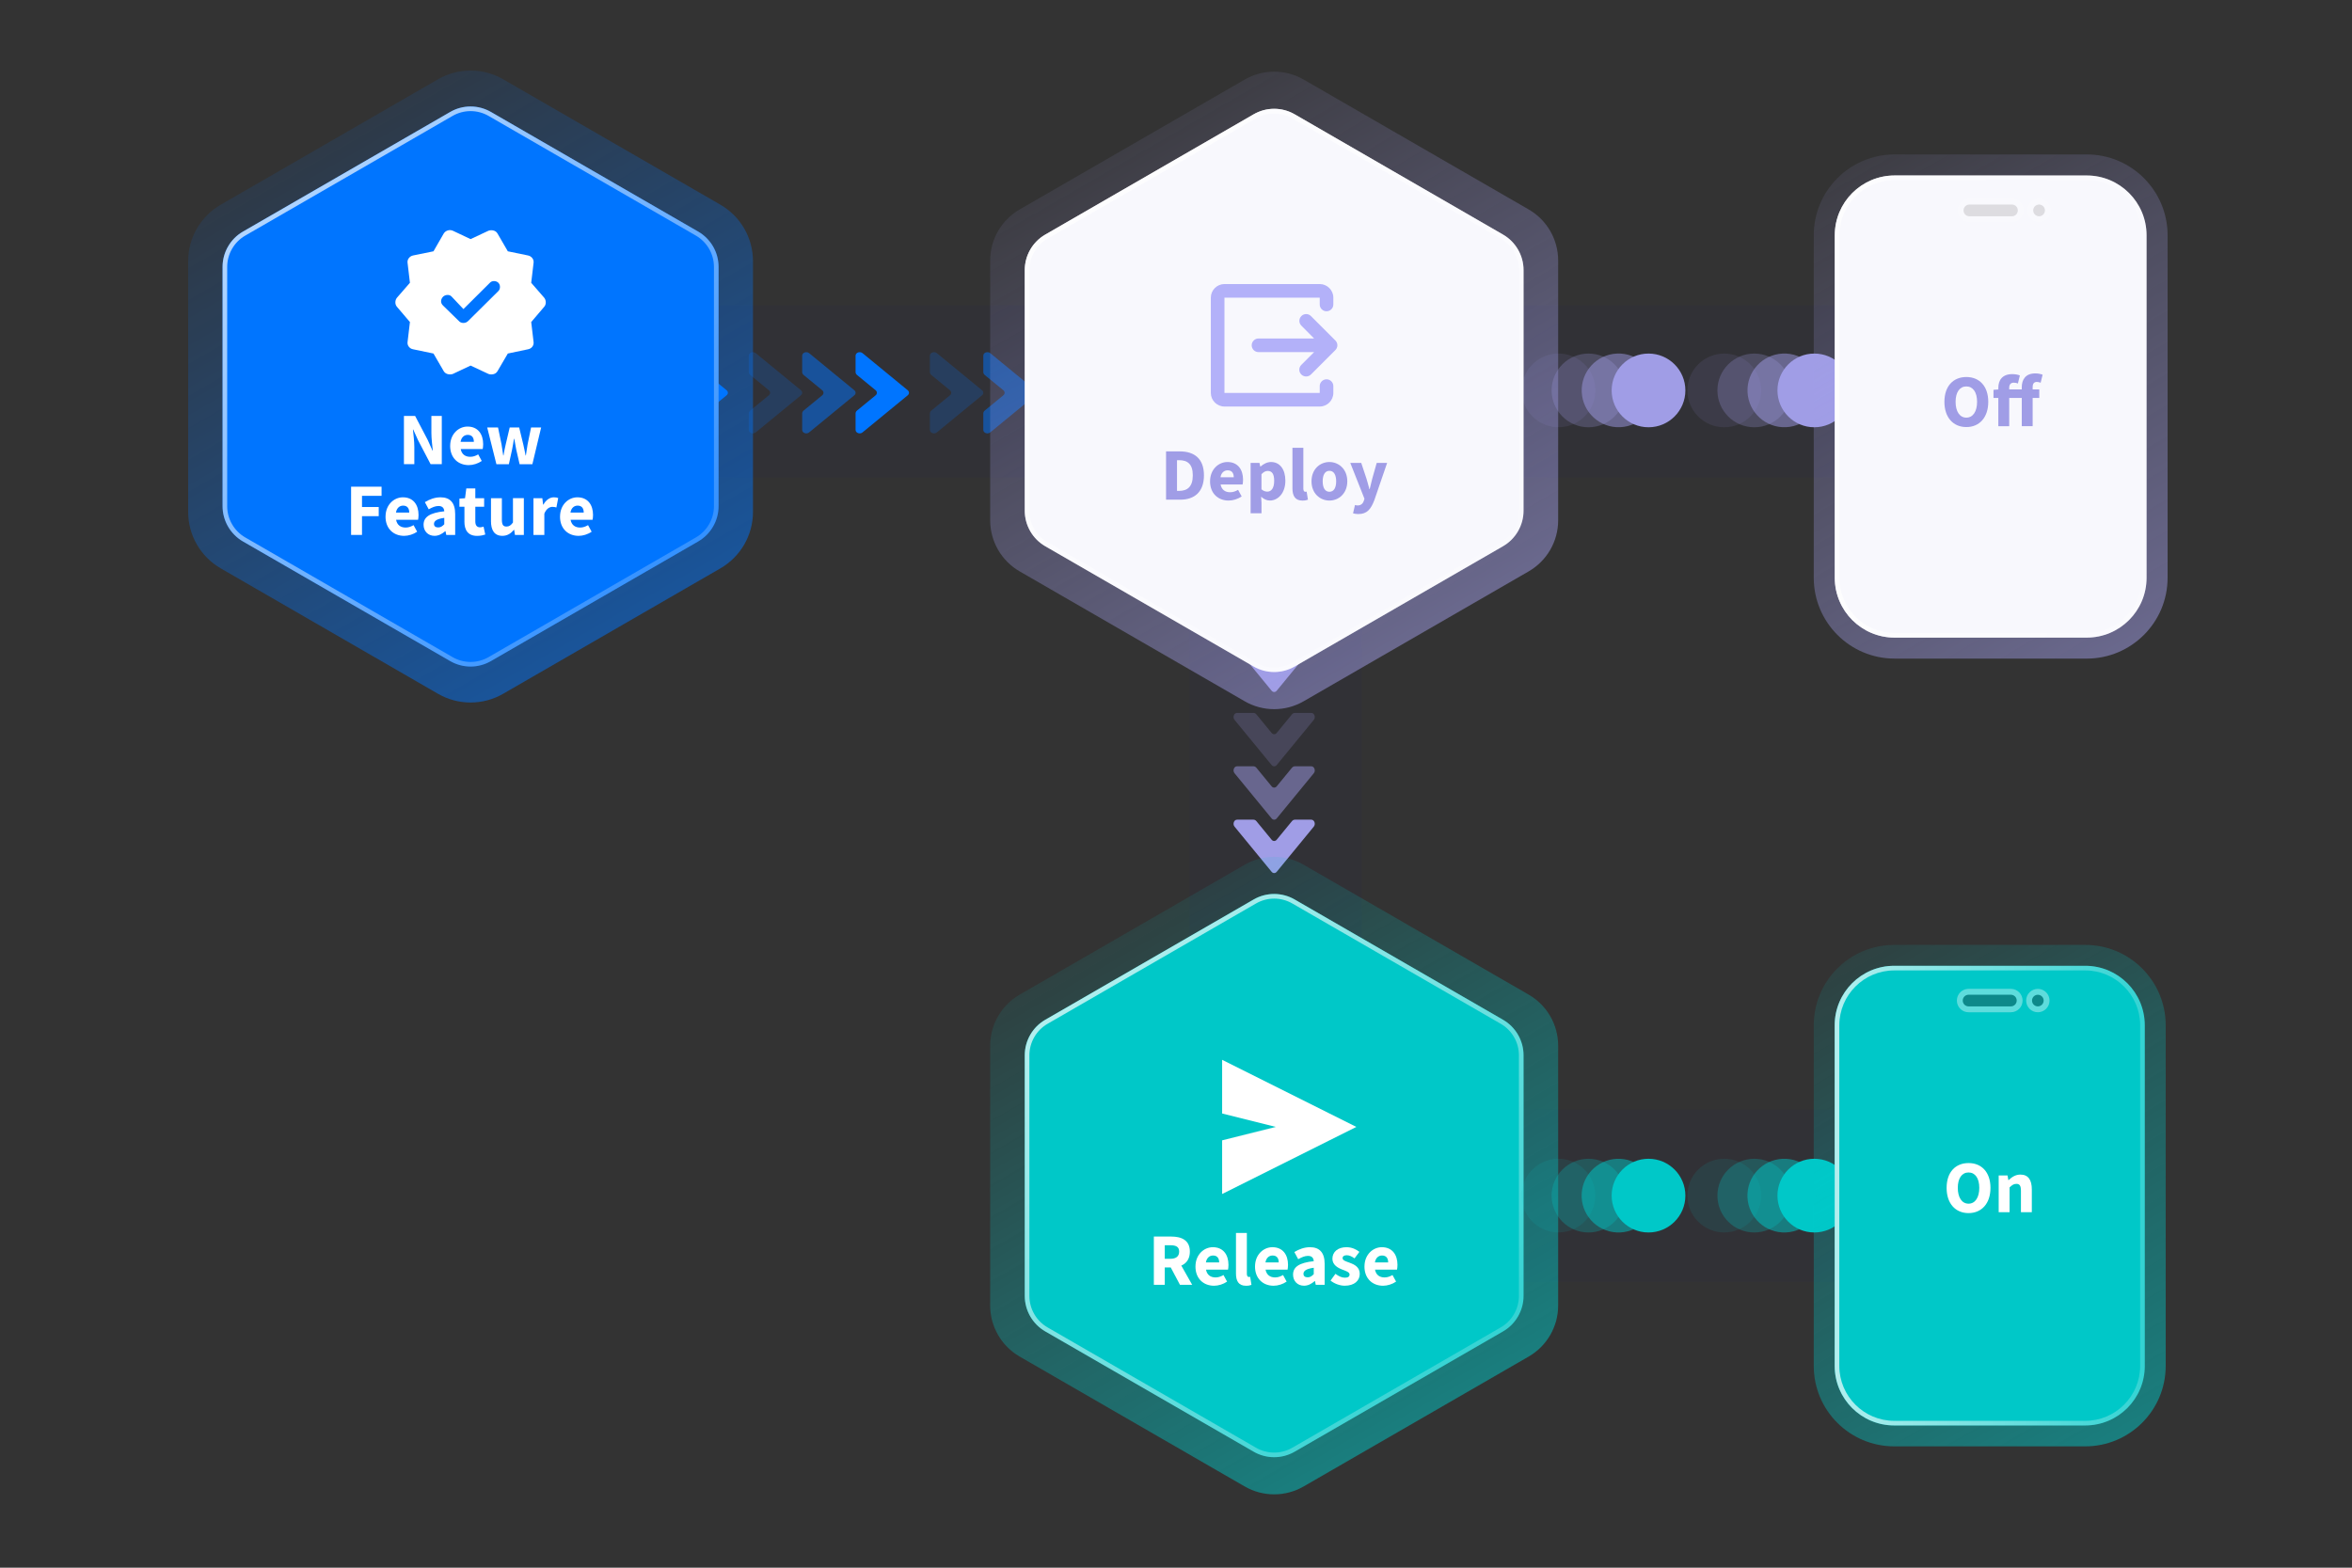
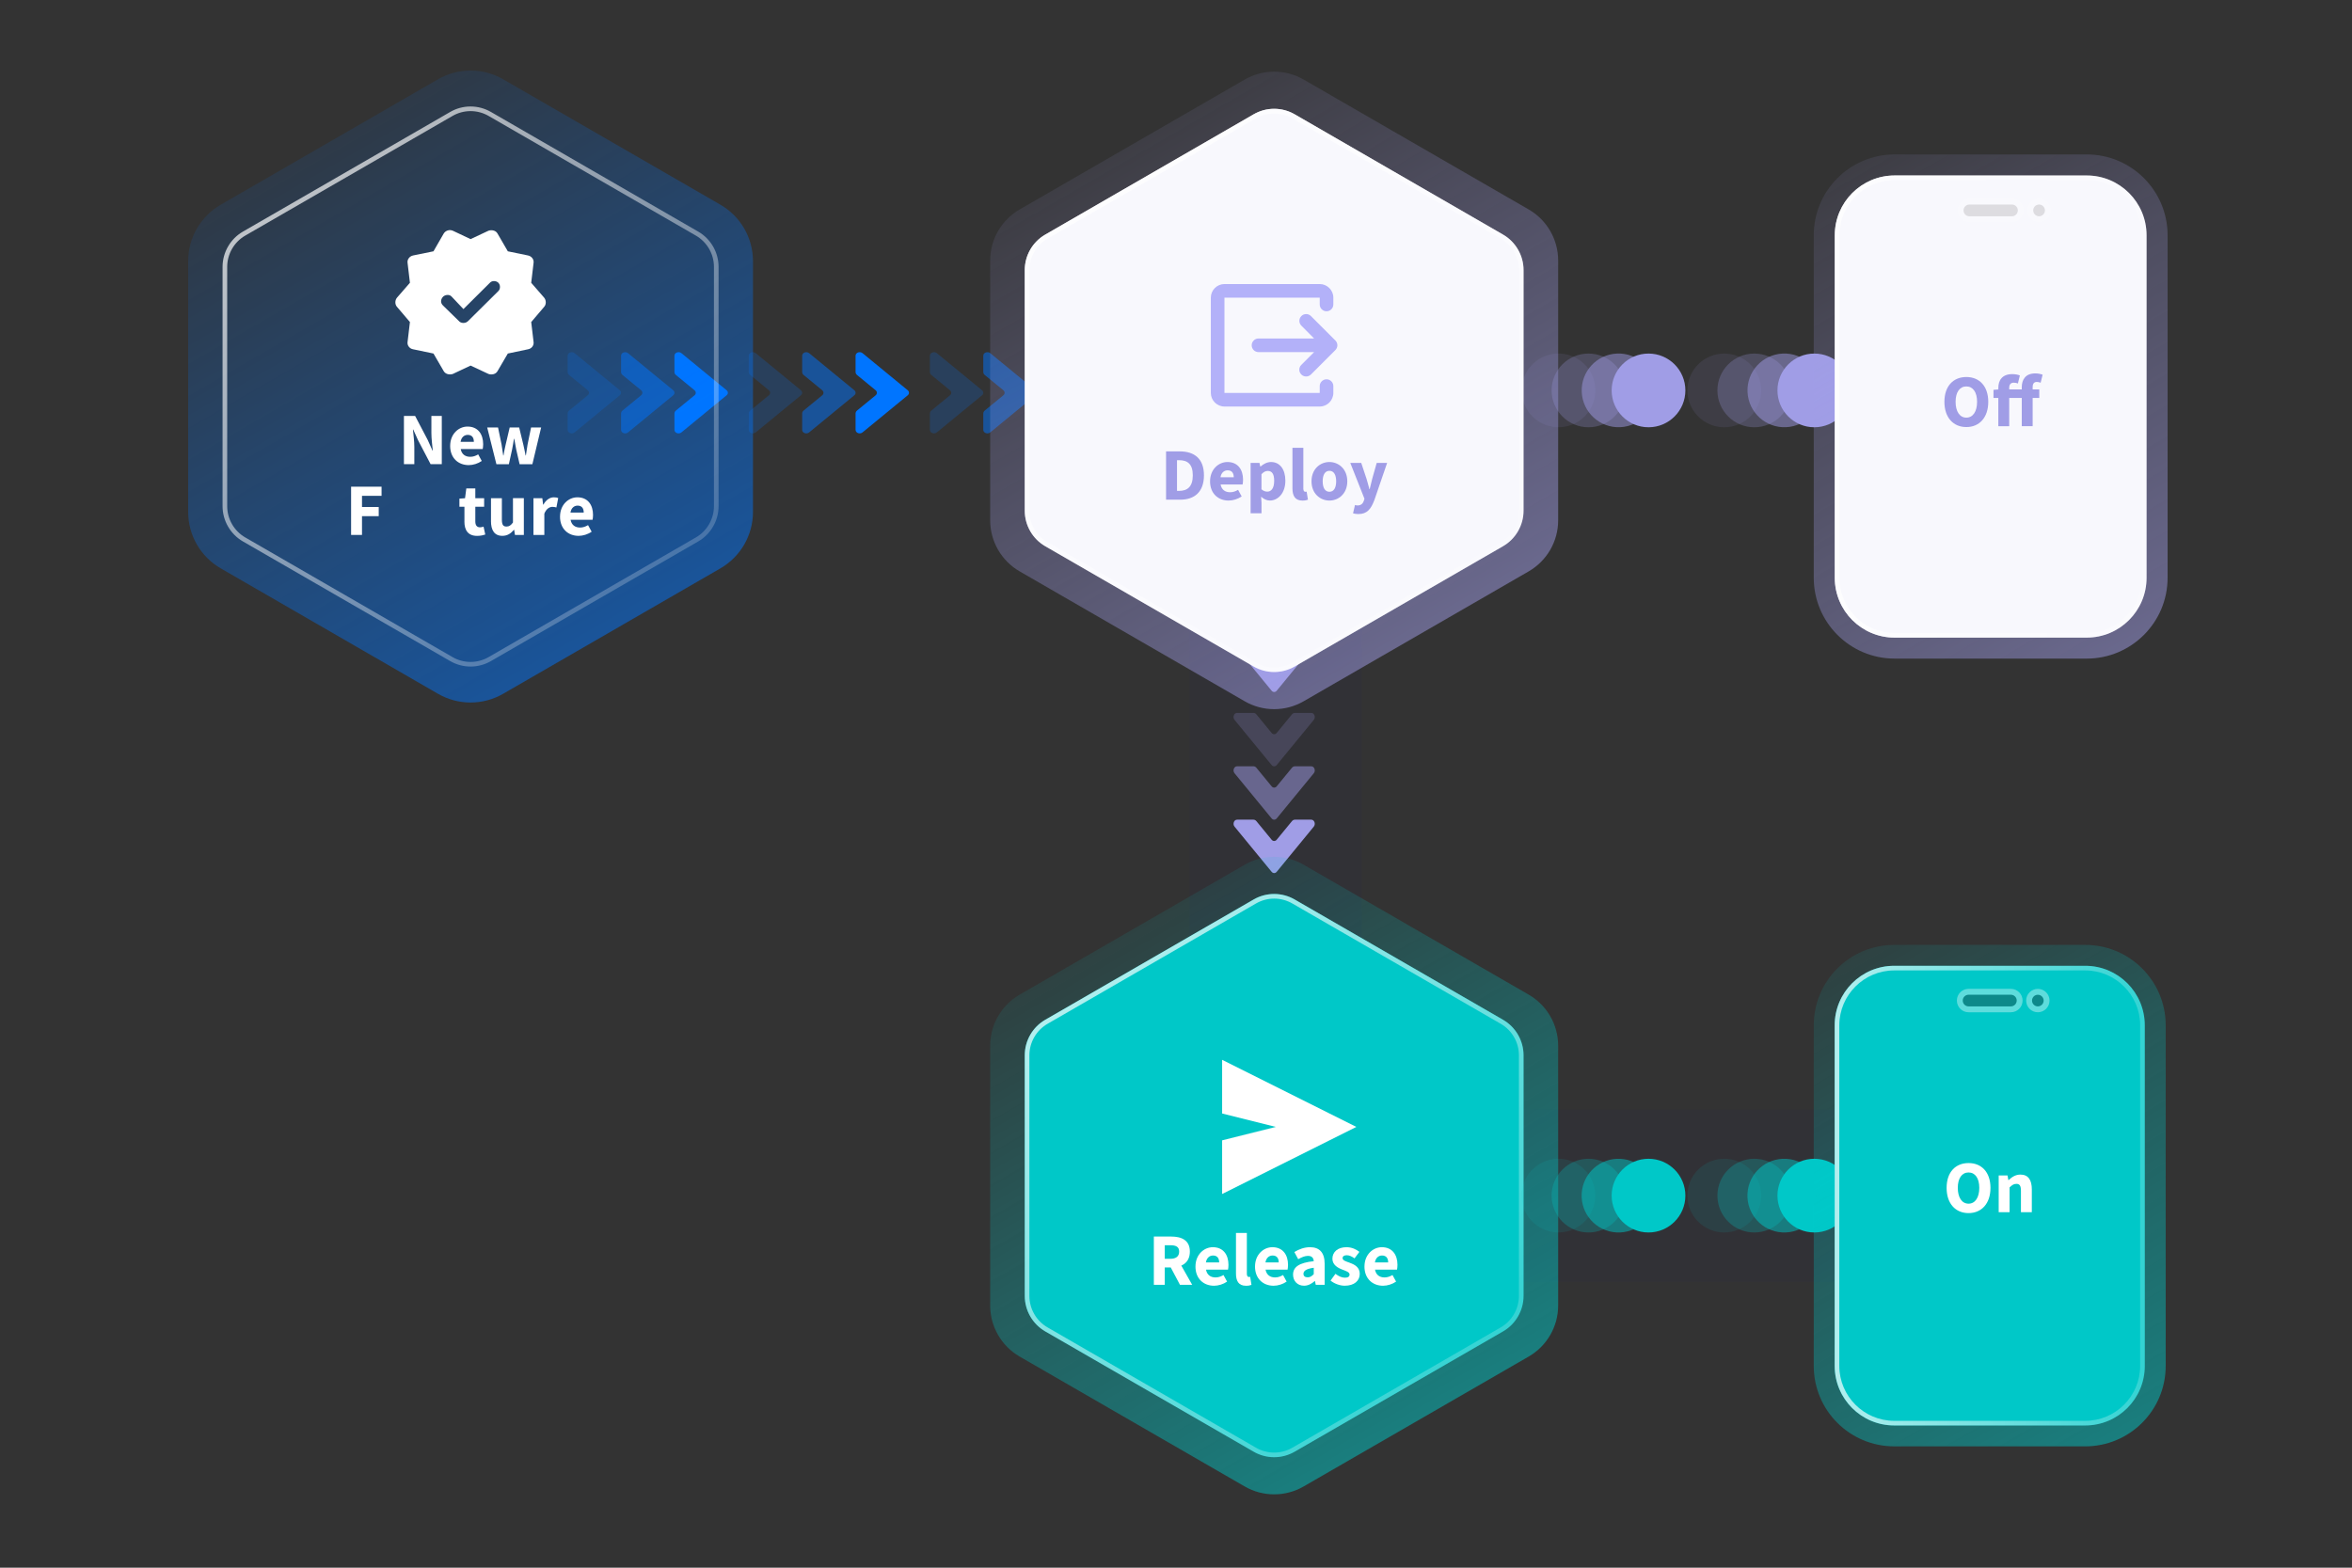
<svg xmlns="http://www.w3.org/2000/svg" width="600" height="400" viewBox="0 0 600 400" fill="none">
  <rect x="0" y="0" width="600" height="400" fill="#333333" stroke="none" />
  <g opacity="0.3">
-     <path d="M165.767 99.838L544.018 99.838" stroke="#141464" stroke-opacity="0.2" stroke-width="44" stroke-miterlimit="10" />
-   </g>
+     </g>
  <g opacity="0.3">
    <path d="M332.105 305.067H525.637" stroke="#141464" stroke-opacity="0.2" stroke-width="44" stroke-miterlimit="10" />
  </g>
  <g opacity="0.3">
    <path d="M325.451 101.834L325.451 273.494" stroke="#141464" stroke-opacity="0.2" stroke-width="44" stroke-miterlimit="10" />
  </g>
  <path d="M185.357 99.57L173.828 90.108C173.16 89.564 172.056 89.966 172.056 90.751L172.056 94.927C172.056 95.211 172.192 95.483 172.434 95.683L177.171 99.57C177.602 99.924 177.602 100.509 177.171 100.864L172.434 104.75C172.192 104.945 172.056 105.223 172.056 105.506L172.056 109.682C172.056 110.468 173.16 110.875 173.828 110.326L185.357 100.864C185.789 100.509 185.789 99.924 185.357 99.57Z" fill="#0075FF" />
  <path opacity="0.5" d="M171.737 99.57L160.207 90.108C159.539 89.564 158.435 89.966 158.435 90.751L158.435 94.927C158.435 95.211 158.571 95.483 158.813 95.683L163.55 99.57C163.981 99.924 163.981 100.509 163.55 100.864L158.813 104.75C158.571 104.945 158.435 105.223 158.435 105.506L158.435 109.682C158.435 110.468 159.539 110.875 160.207 110.326L171.737 100.864C172.168 100.509 172.168 99.924 171.737 99.57Z" fill="#0075FF" />
  <path opacity="0.2" d="M158.11 99.57L146.58 90.108C145.913 89.564 144.808 89.966 144.808 90.751L144.808 94.927C144.808 95.211 144.944 95.483 145.186 95.683L149.923 99.57C150.355 99.924 150.355 100.509 149.923 100.864L145.186 104.75C144.944 104.945 144.808 105.223 144.808 105.506L144.808 109.682C144.808 110.468 145.913 110.875 146.58 110.326L158.11 100.864C158.541 100.509 158.541 99.924 158.11 99.57Z" fill="#0075FF" />
  <path d="M231.56 99.57L220.03 90.108C219.362 89.564 218.258 89.966 218.258 90.751L218.258 94.927C218.258 95.211 218.394 95.483 218.636 95.683L223.373 99.57C223.804 99.924 223.804 100.509 223.373 100.864L218.636 104.75C218.394 104.945 218.258 105.223 218.258 105.506L218.258 109.682C218.258 110.468 219.362 110.875 220.03 110.326L231.56 100.864C231.991 100.509 231.991 99.924 231.56 99.57Z" fill="#0075FF" />
  <path opacity="0.5" d="M217.939 99.57L206.409 90.108C205.741 89.564 204.637 89.966 204.637 90.751L204.637 94.927C204.637 95.211 204.773 95.483 205.015 95.683L209.752 99.57C210.183 99.924 210.183 100.509 209.752 100.864L205.015 104.75C204.773 104.945 204.637 105.223 204.637 105.506L204.637 109.682C204.637 110.468 205.741 110.875 206.409 110.326L217.939 100.864C218.37 100.509 218.37 99.924 217.939 99.57Z" fill="#0075FF" />
  <path opacity="0.2" d="M204.318 99.57L192.788 90.108C192.121 89.564 191.016 89.966 191.016 90.751L191.016 94.927C191.016 95.211 191.152 95.483 191.394 95.683L196.131 99.57C196.562 99.924 196.562 100.509 196.131 100.864L191.394 104.75C191.152 104.945 191.016 105.223 191.016 105.506L191.016 109.682C191.016 110.468 192.121 110.875 192.788 110.326L204.318 100.864C204.749 100.509 204.749 99.924 204.318 99.57Z" fill="#0075FF" />
  <path d="M277.762 99.57L266.232 90.108C265.564 89.564 264.46 89.966 264.46 90.751L264.46 94.927C264.46 95.211 264.596 95.483 264.838 95.683L269.575 99.57C270.006 99.924 270.006 100.509 269.575 100.864L264.838 104.75C264.596 104.945 264.46 105.223 264.46 105.506L264.46 109.682C264.46 110.468 265.564 110.875 266.232 110.326L277.762 100.864C278.193 100.509 278.193 99.924 277.762 99.57Z" fill="#0075FF" />
  <path opacity="0.5" d="M264.141 99.57L252.611 90.108C251.943 89.564 250.839 89.966 250.839 90.751L250.839 94.927C250.839 95.211 250.975 95.483 251.217 95.683L255.954 99.57C256.385 99.924 256.385 100.509 255.954 100.864L251.217 104.75C250.975 104.945 250.839 105.223 250.839 105.506L250.839 109.682C250.839 110.468 251.943 110.875 252.611 110.326L264.141 100.864C264.572 100.509 264.572 99.924 264.141 99.57Z" fill="#0075FF" />
  <path opacity="0.2" d="M250.52 99.57L238.99 90.108C238.323 89.564 237.218 89.966 237.218 90.751L237.218 94.927C237.218 95.211 237.354 95.483 237.596 95.683L242.333 99.57C242.765 99.924 242.765 100.509 242.333 100.864L237.596 104.75C237.354 104.945 237.218 105.223 237.218 105.506L237.218 109.682C237.218 110.468 238.323 110.875 238.99 110.326L250.52 100.864C250.951 100.509 250.951 99.924 250.52 99.57Z" fill="#0075FF" />
  <path d="M325.69 130.041L335.152 118.511C335.696 117.843 335.294 116.739 334.508 116.739H330.332C330.049 116.739 329.777 116.875 329.576 117.117L325.69 121.854C325.335 122.285 324.751 122.285 324.396 121.854L320.51 117.117C320.315 116.875 320.037 116.739 319.754 116.739H315.578C314.792 116.739 314.384 117.843 314.934 118.511L324.396 130.041C324.751 130.472 325.335 130.472 325.69 130.041Z" fill="#A09DE6" />
  <path opacity="0.5" d="M325.69 116.414L335.152 104.884C335.696 104.217 335.294 103.112 334.508 103.112H330.332C330.049 103.112 329.777 103.248 329.576 103.49L325.69 108.227C325.335 108.658 324.751 108.658 324.396 108.227L320.51 103.49C320.315 103.248 320.037 103.112 319.754 103.112H315.578C314.792 103.112 314.384 104.217 314.934 104.884L324.396 116.414C324.751 116.845 325.335 116.845 325.69 116.414Z" fill="#A09DE6" />
  <path opacity="0.2" d="M325.69 102.793L335.152 91.263C335.696 90.596 335.294 89.491 334.508 89.491H330.332C330.049 89.491 329.777 89.627 329.576 89.869L325.69 94.606C325.335 95.038 324.751 95.038 324.396 94.606L320.51 89.869C320.315 89.627 320.037 89.491 319.754 89.491H315.578C314.792 89.491 314.384 90.596 314.934 91.263L324.396 102.793C324.751 103.224 325.335 103.224 325.69 102.793Z" fill="#A09DE6" />
  <path d="M325.69 176.243L335.152 164.713C335.696 164.045 335.294 162.941 334.508 162.941H330.332C330.049 162.941 329.777 163.077 329.576 163.319L325.69 168.056C325.335 168.487 324.751 168.487 324.396 168.056L320.51 163.319C320.315 163.077 320.037 162.941 319.754 162.941H315.578C314.792 162.941 314.384 164.045 314.934 164.713L324.396 176.243C324.751 176.674 325.335 176.674 325.69 176.243Z" fill="#A09DE6" />
  <path opacity="0.5" d="M325.69 162.622L335.152 151.092C335.696 150.425 335.294 149.32 334.508 149.32H330.332C330.049 149.32 329.777 149.456 329.576 149.698L325.69 154.435C325.335 154.866 324.751 154.866 324.396 154.435L320.51 149.698C320.315 149.456 320.037 149.32 319.754 149.32H315.578C314.792 149.32 314.384 150.425 314.934 151.092L324.396 162.622C324.751 163.053 325.335 163.053 325.69 162.622Z" fill="#A09DE6" />
  <path opacity="0.2" d="M325.69 149.001L335.152 137.471C335.696 136.804 335.294 135.699 334.508 135.699H330.332C330.049 135.699 329.777 135.835 329.576 136.077L325.69 140.814C325.335 141.246 324.751 141.246 324.396 140.814L320.51 136.077C320.315 135.835 320.037 135.699 319.754 135.699H315.578C314.792 135.699 314.384 136.804 314.934 137.471L324.396 149.001C324.751 149.432 325.335 149.432 325.69 149.001Z" fill="#A09DE6" />
  <path d="M325.69 222.445L335.152 210.915C335.696 210.247 335.294 209.143 334.508 209.143H330.332C330.049 209.143 329.777 209.279 329.576 209.521L325.69 214.258C325.335 214.689 324.751 214.689 324.396 214.258L320.51 209.521C320.315 209.279 320.037 209.143 319.754 209.143H315.578C314.792 209.143 314.384 210.247 314.934 210.915L324.396 222.445C324.751 222.876 325.335 222.876 325.69 222.445Z" fill="#A09DE6" />
  <path opacity="0.5" d="M325.69 208.824L335.152 197.294C335.696 196.627 335.294 195.522 334.508 195.522H330.332C330.049 195.522 329.777 195.658 329.576 195.9L325.69 200.637C325.335 201.068 324.751 201.068 324.396 200.637L320.51 195.9C320.315 195.658 320.037 195.522 319.754 195.522H315.578C314.792 195.522 314.384 196.627 314.934 197.294L324.396 208.824C324.751 209.255 325.335 209.255 325.69 208.824Z" fill="#A09DE6" />
  <path opacity="0.2" d="M325.69 195.203L335.152 183.673C335.696 183.006 335.294 181.901 334.508 181.901H330.332C330.049 181.901 329.777 182.037 329.576 182.279L325.69 187.016C325.335 187.447 324.751 187.447 324.396 187.016L320.51 182.279C320.315 182.037 320.037 181.901 319.754 181.901H315.578C314.792 181.901 314.384 183.006 314.934 183.673L324.396 195.203C324.751 195.634 325.335 195.634 325.69 195.203Z" fill="#A09DE6" />
  <path d="M252.595 266.815V333.1C252.595 338.475 255.46 343.443 260.114 346.13L317.521 379.272C322.175 381.96 327.911 381.96 332.565 379.272L389.972 346.13C394.627 343.443 397.491 338.475 397.491 333.1V266.815C397.491 261.44 394.627 256.473 389.972 253.785L332.565 220.643C327.911 217.955 322.175 217.955 317.521 220.643L260.114 253.785C255.46 256.473 252.595 261.44 252.595 266.815Z" fill="url(#paint0_linear_26_331)" />
  <path d="M325.04 371.806C323.209 371.806 321.402 371.322 319.819 370.406L266.641 339.703C263.422 337.843 261.419 334.376 261.419 330.654V269.249C261.419 265.528 263.422 262.06 266.641 260.2L319.819 229.497C321.408 228.581 323.209 228.097 325.04 228.097C326.871 228.097 328.679 228.581 330.262 229.497L383.439 260.2C386.659 262.06 388.661 265.528 388.661 269.249V330.654C388.661 334.376 386.659 337.843 383.439 339.703L330.262 370.406C328.673 371.322 326.871 371.806 325.04 371.806Z" fill="#00C8C8" />
  <path d="M325.04 229.284C326.665 229.284 328.265 229.716 329.671 230.525L382.849 261.228C385.708 262.876 387.48 265.953 387.48 269.255V330.661C387.48 333.962 385.702 337.034 382.849 338.688L329.671 369.391C328.265 370.206 326.665 370.631 325.04 370.631C323.416 370.631 321.815 370.2 320.409 369.391L267.232 338.688C264.373 337.04 262.601 333.962 262.601 330.661V269.255C262.601 265.953 264.379 262.882 267.232 261.228L320.409 230.525C321.815 229.716 323.416 229.284 325.04 229.284ZM325.04 228.103C323.209 228.103 321.402 228.587 319.819 229.503L266.641 260.206C263.416 262.066 261.419 265.534 261.419 269.255V330.661C261.419 334.382 263.422 337.849 266.641 339.71L319.819 370.412C321.408 371.328 323.209 371.812 325.04 371.812C326.871 371.812 328.679 371.328 330.262 370.412L383.439 339.71C386.659 337.849 388.661 334.382 388.661 330.661V269.255C388.661 265.534 386.659 262.066 383.439 260.206L330.262 229.503C328.673 228.587 326.871 228.103 325.04 228.103Z" fill="url(#paint1_linear_26_331)" />
  <path d="M294.343 315.51H298.779C301.39 315.51 303.534 316.42 303.534 319.343C303.534 322.267 301.396 323.395 298.779 323.395H297.131V327.825H294.349V315.51H294.343ZM298.555 321.186C300.019 321.186 300.805 320.56 300.805 319.349C300.805 318.138 300.019 317.725 298.555 317.725H297.131V321.186H298.555ZM298.271 322.663L300.197 320.879L304.13 327.825H301.012L298.271 322.657V322.663Z" fill="white" />
  <path d="M304.969 323.147C304.969 320.105 307.143 318.227 309.393 318.227C312.063 318.227 313.386 320.17 313.386 322.728C313.386 323.23 313.321 323.726 313.268 323.956H307.657C307.905 325.315 308.838 325.941 310.09 325.941C310.799 325.941 311.437 325.722 312.116 325.327L313.032 327.004C312.075 327.671 310.817 328.061 309.706 328.061C307.031 328.061 304.963 326.254 304.963 323.147H304.969ZM311.012 322.119C311.012 321.086 310.563 320.347 309.452 320.347C308.572 320.347 307.816 320.938 307.627 322.119H311.012Z" fill="white" />
  <path d="M315.3 324.919V314.594H318.076V325.037C318.076 325.634 318.354 325.823 318.578 325.823C318.685 325.823 318.761 325.823 318.921 325.787L319.252 327.837C318.944 327.967 318.49 328.067 317.858 328.067C315.95 328.067 315.3 326.827 315.3 324.925V324.919Z" fill="white" />
  <path d="M320.161 323.147C320.161 320.105 322.329 318.227 324.585 318.227C327.255 318.227 328.578 320.17 328.578 322.728C328.578 323.23 328.513 323.726 328.46 323.956H322.849C323.097 325.315 324.03 325.941 325.282 325.941C325.991 325.941 326.629 325.722 327.308 325.327L328.224 327.004C327.261 327.671 326.009 328.061 324.898 328.061C322.223 328.061 320.155 326.254 320.155 323.147H320.161ZM326.204 322.119C326.204 321.086 325.755 320.347 324.644 320.347C323.764 320.347 323.008 320.938 322.819 322.119H326.204Z" fill="white" />
  <path d="M329.86 325.232C329.86 323.259 331.431 322.184 335.141 321.794C335.081 320.973 334.674 320.442 333.658 320.442C332.872 320.442 332.087 320.772 331.177 321.286L330.191 319.461C331.384 318.735 332.725 318.227 334.195 318.227C336.594 318.227 337.923 319.597 337.923 322.468V327.831H335.654L335.454 326.868H335.383C334.591 327.559 333.711 328.055 332.654 328.055C330.947 328.055 329.86 326.809 329.86 325.226V325.232ZM335.141 325.108V323.472C333.162 323.738 332.518 324.305 332.518 325.013C332.518 325.616 332.931 325.911 333.593 325.911C334.255 325.911 334.644 325.598 335.141 325.108Z" fill="white" />
  <path d="M339.423 326.75L340.675 325.019C341.526 325.663 342.311 326.006 343.097 326.006C343.924 326.006 344.278 325.693 344.278 325.197C344.278 324.576 343.351 324.299 342.382 323.921C341.23 323.478 339.901 322.716 339.901 321.162C339.901 319.414 341.319 318.227 343.481 318.227C344.916 318.227 345.985 318.806 346.788 319.414L345.542 321.08C344.875 320.595 344.219 320.276 343.569 320.276C342.855 320.276 342.5 320.56 342.5 321.026C342.5 321.623 343.38 321.853 344.349 322.208C345.536 322.645 346.877 323.318 346.877 325.031C346.877 326.744 345.536 328.055 343.026 328.055C341.791 328.055 340.374 327.518 339.423 326.744V326.75Z" fill="white" />
  <path d="M348.082 323.147C348.082 320.105 350.25 318.227 352.506 318.227C355.176 318.227 356.499 320.17 356.499 322.728C356.499 323.23 356.434 323.726 356.381 323.956H350.77C351.018 325.315 351.951 325.941 353.203 325.941C353.912 325.941 354.55 325.722 355.229 325.327L356.145 327.004C355.182 327.671 353.93 328.061 352.819 328.061C350.144 328.061 348.076 326.254 348.076 323.147H348.082ZM354.125 322.119C354.125 321.086 353.676 320.347 352.565 320.347C351.685 320.347 350.929 320.938 350.74 322.119H354.125Z" fill="white" />
  <path opacity="0.1" d="M398.007 109.002C403.195 108.766 407.21 104.369 406.974 99.181C406.739 93.993 402.342 89.979 397.154 90.214C391.966 90.45 387.951 94.847 388.187 100.035C388.422 105.223 392.819 109.237 398.007 109.002Z" fill="#A09DE6" />
  <path opacity="0.25" d="M395.82 99.615C395.82 104.807 400.031 109.019 405.223 109.019C410.415 109.019 414.627 104.807 414.627 99.615C414.627 94.423 410.415 90.212 405.223 90.212C400.031 90.212 395.82 94.423 395.82 99.615Z" fill="#A09DE6" />
  <path opacity="0.5" d="M413.325 108.998C418.513 108.763 422.528 104.366 422.292 99.178C422.057 93.99 417.66 89.975 412.472 90.211C407.284 90.446 403.269 94.843 403.505 100.031C403.74 105.219 408.137 109.234 413.325 108.998Z" fill="#A09DE6" />
  <path d="M411.136 99.615C411.136 104.807 415.347 109.019 420.539 109.019C425.731 109.019 429.942 104.807 429.942 99.615C429.942 94.423 425.731 90.212 420.539 90.212C415.347 90.212 411.136 94.423 411.136 99.615Z" fill="#A09DE6" />
  <path opacity="0.1" d="M430.456 99.615C430.456 104.807 434.668 109.019 439.86 109.019C445.052 109.019 449.263 104.807 449.263 99.615C449.263 94.423 445.052 90.212 439.86 90.212C434.668 90.212 430.456 94.423 430.456 99.615Z" fill="#A09DE6" />
  <path opacity="0.25" d="M438.117 99.615C438.117 104.807 442.329 109.019 447.521 109.019C452.713 109.019 456.924 104.807 456.924 99.615C456.924 94.423 452.713 90.212 447.521 90.212C442.329 90.212 438.117 94.423 438.117 99.615Z" fill="#A09DE6" />
  <path opacity="0.5" d="M455.621 108.999C460.809 108.764 464.823 104.367 464.588 99.179C464.352 93.991 459.956 89.976 454.768 90.212C449.58 90.447 445.565 94.844 445.8 100.032C446.036 105.22 450.433 109.235 455.621 108.999Z" fill="#A09DE6" />
  <path d="M453.433 99.615C453.433 104.807 457.645 109.019 462.837 109.019C468.029 109.019 472.24 104.807 472.24 99.615C472.24 94.423 468.029 90.212 462.837 90.212C457.645 90.212 453.433 94.423 453.433 99.615Z" fill="#A09DE6" />
  <path opacity="0.1" d="M472.754 99.615C472.754 104.807 476.965 109.019 482.157 109.019C487.349 109.019 491.561 104.807 491.561 99.615C491.561 94.423 487.349 90.212 482.157 90.212C476.965 90.212 472.754 94.423 472.754 99.615Z" fill="#A09DE6" />
  <path opacity="0.25" d="M480.415 99.615C480.415 104.807 484.626 109.019 489.818 109.019C495.01 109.019 499.222 104.807 499.222 99.615C499.222 94.423 495.01 90.212 489.818 90.212C484.626 90.212 480.415 94.423 480.415 99.615Z" fill="#A09DE6" />
  <path opacity="0.5" d="M497.922 108.994C503.11 108.759 507.125 104.362 506.889 99.174C506.654 93.986 502.257 89.971 497.069 90.207C491.881 90.442 487.866 94.839 488.102 100.027C488.337 105.215 492.734 109.23 497.922 108.994Z" fill="#A09DE6" />
  <path d="M495.731 99.615C495.731 104.807 499.942 109.019 505.134 109.019C510.326 109.019 514.538 104.807 514.538 99.615C514.538 94.423 510.326 90.212 505.134 90.212C499.942 90.212 495.731 94.423 495.731 99.615Z" fill="#A09DE6" />
  <path opacity="0.1" d="M406.952 305.583C407.239 300.397 403.268 295.961 398.083 295.674C392.897 295.387 388.461 299.357 388.174 304.543C387.886 309.728 391.857 314.165 397.043 314.452C402.228 314.739 406.664 310.768 406.952 305.583Z" fill="#00C8C8" />
  <path opacity="0.25" d="M395.82 305.067C395.82 310.259 400.031 314.47 405.223 314.47C410.415 314.47 414.627 310.259 414.627 305.067C414.627 299.875 410.415 295.663 405.223 295.663C400.031 295.663 395.82 299.875 395.82 305.067Z" fill="#00C8C8" />
  <path opacity="0.5" d="M422.27 305.589C422.557 300.403 418.586 295.967 413.401 295.68C408.216 295.392 403.779 299.363 403.492 304.549C403.205 309.734 407.176 314.17 412.361 314.458C417.546 314.745 421.983 310.774 422.27 305.589Z" fill="#00C8C8" />
  <path d="M411.136 305.067C411.136 310.259 415.347 314.47 420.539 314.47C425.731 314.47 429.943 310.259 429.943 305.067C429.943 299.875 425.731 295.663 420.539 295.663C415.347 295.663 411.136 299.875 411.136 305.067Z" fill="#00C8C8" />
  <path opacity="0.1" d="M430.457 305.067C430.457 310.259 434.668 314.47 439.86 314.47C445.052 314.47 449.263 310.259 449.263 305.067C449.263 299.875 445.052 295.663 439.86 295.663C434.668 295.663 430.457 299.875 430.457 305.067Z" fill="#00C8C8" />
  <path opacity="0.25" d="M438.118 305.067C438.118 310.259 442.329 314.47 447.521 314.47C452.713 314.47 456.924 310.259 456.924 305.067C456.924 299.875 452.713 295.663 447.521 295.663C442.329 295.663 438.118 299.875 438.118 305.067Z" fill="#00C8C8" />
  <path opacity="0.5" d="M464.567 305.588C464.855 300.403 460.884 295.966 455.698 295.679C450.513 295.392 446.077 299.363 445.789 304.548C445.502 309.734 449.473 314.17 454.658 314.457C459.844 314.744 464.28 310.774 464.567 305.588Z" fill="#00C8C8" />
  <path d="M453.433 305.067C453.433 310.259 457.645 314.47 462.837 314.47C468.029 314.47 472.24 310.259 472.24 305.067C472.24 299.875 468.029 295.663 462.837 295.663C457.645 295.663 453.433 299.875 453.433 305.067Z" fill="#00C8C8" />
  <path opacity="0.1" d="M472.754 305.067C472.754 310.259 476.966 314.47 482.158 314.47C487.35 314.47 491.561 310.259 491.561 305.067C491.561 299.875 487.35 295.663 482.158 295.663C476.966 295.663 472.754 299.875 472.754 305.067Z" fill="#00C8C8" />
  <path opacity="0.25" d="M480.415 305.067C480.415 310.259 484.627 314.47 489.819 314.47C495.011 314.47 499.222 310.259 499.222 305.067C499.222 299.875 495.011 295.663 489.819 295.663C484.627 295.663 480.415 299.875 480.415 305.067Z" fill="#00C8C8" />
  <path opacity="0.5" d="M506.865 305.582C507.152 300.397 503.181 295.96 497.996 295.673C492.811 295.386 488.374 299.357 488.087 304.542C487.8 309.727 491.771 314.164 496.956 314.451C502.141 314.738 506.578 310.767 506.865 305.582Z" fill="#00C8C8" />
  <path d="M495.731 305.067C495.731 310.259 499.943 314.47 505.135 314.47C510.327 314.47 514.538 310.259 514.538 305.067C514.538 299.875 510.327 295.663 505.135 295.663C499.943 295.663 495.731 299.875 495.731 305.067Z" fill="#00C8C8" />
  <path d="M552.959 147.412V60.034C552.959 48.64 543.721 39.402 532.327 39.402L483.325 39.402C471.93 39.402 462.693 48.64 462.693 60.034V147.412C462.693 158.806 471.93 168.044 483.325 168.044H532.327C543.721 168.044 552.959 158.806 552.959 147.412Z" fill="url(#paint2_linear_26_331)" />
  <path d="M532.327 44.772H483.325C474.892 44.772 468.056 51.608 468.056 60.041V147.418C468.056 155.851 474.892 162.687 483.325 162.687H532.327C540.759 162.687 547.595 155.851 547.595 147.418V60.041C547.595 51.608 540.759 44.772 532.327 44.772Z" fill="#F8F8FD" />
  <path d="M532.327 45.953C540.094 45.953 546.414 52.273 546.414 60.041V147.418C546.414 155.185 540.094 161.505 532.327 161.505H483.325C475.558 161.505 469.237 155.185 469.237 147.418V60.041C469.237 52.273 475.558 45.953 483.325 45.953H532.327ZM532.327 44.772H483.325C474.89 44.772 468.056 51.606 468.056 60.041V147.418C468.056 155.853 474.89 162.687 483.325 162.687H532.327C540.761 162.687 547.595 155.853 547.595 147.418V60.041C547.595 51.606 540.761 44.772 532.327 44.772Z" fill="url(#paint3_linear_26_331)" />
  <g opacity="0.13">
    <path d="M513.254 51.44H502.398C501.158 51.44 500.153 52.445 500.153 53.685V53.691C500.153 54.93 501.158 55.935 502.398 55.935H513.254C514.494 55.935 515.499 54.93 515.499 53.691V53.685C515.499 52.445 514.494 51.44 513.254 51.44Z" fill="#231F20" stroke="white" stroke-width="1.5" stroke-miterlimit="10" />
    <path d="M520.171 55.93C521.411 55.93 522.416 54.925 522.416 53.685C522.416 52.445 521.411 51.44 520.171 51.44C518.931 51.44 517.926 52.445 517.926 53.685C517.926 54.925 518.931 55.93 520.171 55.93Z" fill="#231F20" stroke="white" stroke-width="1.5" stroke-miterlimit="10" />
  </g>
  <path d="M496.024 102.527C496.024 98.505 498.298 96.195 501.618 96.195C504.937 96.195 507.211 98.517 507.211 102.527C507.211 106.538 504.937 108.966 501.618 108.966C498.298 108.966 496.024 106.55 496.024 102.527ZM504.358 102.527C504.358 100.058 503.301 98.599 501.618 98.599C499.934 98.599 498.877 100.058 498.877 102.527C498.877 104.996 499.934 106.562 501.618 106.562C503.301 106.562 504.358 104.996 504.358 102.527Z" fill="#A09DE6" />
  <path d="M508.535 99.467L509.94 99.361H520.224V101.541H508.54V99.467H508.535ZM509.781 98.942C509.781 97.022 510.779 95.457 513.331 95.457C514.128 95.457 514.843 95.616 515.274 95.799L514.772 97.849C514.471 97.713 514.175 97.642 513.667 97.642C513.03 97.642 512.557 98.044 512.557 98.93V108.747H509.781V98.954V98.942ZM515.752 98.877C515.752 96.898 516.674 95.274 519.202 95.274C519.988 95.274 520.655 95.451 521.074 95.605L520.572 97.654C520.259 97.53 519.911 97.453 519.604 97.453C518.924 97.453 518.535 97.825 518.535 98.8V108.741H515.758V98.877H515.752Z" fill="#A09DE6" />
  <path d="M552.474 348.522V261.612C552.474 250.279 543.287 241.092 531.954 241.092H483.213C471.88 241.092 462.693 250.279 462.693 261.612V348.522C462.693 359.855 471.88 369.042 483.213 369.042H531.954C543.287 369.042 552.474 359.855 552.474 348.522Z" fill="url(#paint4_linear_26_331)" />
  <path d="M531.949 246.426H483.213C474.826 246.426 468.027 253.225 468.027 261.612V348.522C468.027 356.909 474.826 363.708 483.213 363.708H531.949C540.336 363.708 547.135 356.909 547.135 348.522V261.612C547.135 253.225 540.336 246.426 531.949 246.426Z" fill="#00C8C8" />
  <path d="M531.955 247.607C539.675 247.607 545.959 253.892 545.959 261.612V348.522C545.959 356.242 539.675 362.527 531.955 362.527H483.219C475.499 362.527 469.214 356.242 469.214 348.522V261.612C469.214 253.892 475.499 247.607 483.219 247.607H531.955ZM531.955 246.426H483.219C474.831 246.426 468.033 253.224 468.033 261.612V348.522C468.033 356.91 474.831 363.708 483.219 363.708H531.955C540.342 363.708 547.141 356.91 547.141 348.522V261.612C547.141 253.224 540.342 246.426 531.955 246.426Z" fill="url(#paint5_linear_26_331)" />
  <g opacity="0.37">
    <path d="M512.982 253.059H502.185C500.952 253.059 499.952 254.058 499.952 255.292V255.297C499.952 256.531 500.952 257.53 502.185 257.53H512.982C514.215 257.53 515.215 256.531 515.215 255.297V255.292C515.215 254.058 514.215 253.059 512.982 253.059Z" fill="#231F20" stroke="white" stroke-width="1.5" stroke-miterlimit="10" />
    <path d="M519.858 257.531C521.091 257.531 522.091 256.531 522.091 255.298C522.091 254.064 521.091 253.065 519.858 253.065C518.625 253.065 517.625 254.064 517.625 255.298C517.625 256.531 518.625 257.531 519.858 257.531Z" fill="#231F20" stroke="white" stroke-width="1.5" stroke-miterlimit="10" />
  </g>
  <path d="M496.585 303.088C496.585 299.066 498.859 296.756 502.179 296.756C505.498 296.756 507.773 299.078 507.773 303.088C507.773 307.099 505.498 309.526 502.179 309.526C498.859 309.526 496.585 307.111 496.585 303.088ZM504.92 303.088C504.92 300.619 503.862 299.16 502.179 299.16C500.496 299.16 499.438 300.619 499.438 303.088C499.438 305.557 500.496 307.122 502.179 307.122C503.862 307.122 504.92 305.557 504.92 303.088Z" fill="white" />
  <path d="M509.864 299.922H512.132L512.333 301.11H512.403C513.195 300.354 514.14 299.698 515.416 299.698C517.454 299.698 518.322 301.139 518.322 303.478V309.302H515.546V303.838C515.546 302.492 515.185 302.066 514.382 302.066C513.685 302.066 513.26 302.391 512.646 302.976V309.302H509.869V299.922H509.864Z" fill="white" />
  <path d="M311.768 270.418V284.11L325.466 287.536L311.768 290.962V304.653L346.009 287.536L311.768 270.418Z" fill="white" />
  <path d="M252.595 66.473V132.757C252.595 138.132 255.46 143.1 260.114 145.788L317.521 178.93C322.175 181.617 327.911 181.617 332.565 178.93L389.972 145.788C394.627 143.1 397.491 138.132 397.491 132.757V66.473C397.491 61.098 394.627 56.13 389.972 53.443L332.565 20.3C327.911 17.613 322.175 17.613 317.521 20.3L260.114 53.443C255.46 56.13 252.595 61.098 252.595 66.473Z" fill="url(#paint6_linear_26_331)" />
  <path d="M325.04 171.464C323.209 171.464 321.402 170.979 319.819 170.064L266.641 139.361C263.422 137.5 261.419 134.033 261.419 130.312V68.906C261.419 65.185 263.422 61.718 266.641 59.857L319.819 29.154C321.408 28.239 323.209 27.754 325.04 27.754C326.871 27.754 328.679 28.239 330.262 29.154L383.439 59.857C386.659 61.718 388.661 65.185 388.661 68.906V130.312C388.661 134.033 386.659 137.5 383.439 139.361L330.262 170.064C328.673 170.979 326.871 171.464 325.04 171.464Z" fill="#F8F8FD" />
  <path d="M325.04 28.948C326.665 28.948 328.265 29.379 329.671 30.188L382.849 60.891C385.708 62.539 387.48 65.616 387.48 68.918V130.324C387.48 133.626 385.702 136.697 382.849 138.351L329.671 169.054C328.265 169.869 326.665 170.294 325.04 170.294C323.416 170.294 321.815 169.863 320.409 169.054L267.232 138.351C264.373 136.703 262.601 133.626 262.601 130.324V68.918C262.601 65.616 264.379 62.545 267.232 60.891L320.409 30.188C321.815 29.379 323.416 28.948 325.04 28.948ZM325.04 27.766C323.209 27.766 321.402 28.251 319.819 29.166L266.641 59.869C263.416 61.73 261.419 65.197 261.419 68.918V130.324C261.419 134.045 263.422 137.512 266.641 139.373L319.819 170.076C321.408 170.991 323.209 171.476 325.04 171.476C326.871 171.476 328.679 170.991 330.262 170.076L383.439 139.373C386.659 137.512 388.661 134.045 388.661 130.324V68.918C388.661 65.197 386.659 61.73 383.439 59.869L330.262 29.166C328.673 28.251 326.871 27.766 325.04 27.766Z" fill="url(#paint7_linear_26_331)" />
  <path d="M297.468 115.173H300.947C304.709 115.173 307.131 117.046 307.131 121.281C307.131 125.516 304.709 127.494 301.1 127.494H297.462V115.179L297.468 115.173ZM300.781 125.25C302.872 125.25 304.284 124.228 304.284 121.281C304.284 118.333 302.872 117.418 300.781 117.418H300.256V125.25H300.781Z" fill="#A09DE6" />
  <path d="M308.69 122.805C308.69 119.763 310.864 117.884 313.115 117.884C315.784 117.884 317.107 119.828 317.107 122.385C317.107 122.887 317.043 123.383 316.989 123.614H311.378C311.626 124.972 312.559 125.598 313.812 125.598C314.52 125.598 315.158 125.38 315.838 124.984L316.753 126.662C315.796 127.329 314.538 127.719 313.428 127.719C310.752 127.719 308.685 125.911 308.685 122.805H308.69ZM314.733 121.777C314.733 120.743 314.284 120.005 313.174 120.005C312.294 120.005 311.537 120.595 311.348 121.777H314.733Z" fill="#A09DE6" />
  <path d="M319.027 118.115H321.295L321.496 119.036H321.567C322.305 118.38 323.256 117.884 324.237 117.884C326.505 117.884 327.899 119.763 327.899 122.651C327.899 125.87 325.985 127.713 323.953 127.713C323.144 127.713 322.388 127.359 321.715 126.732L321.809 128.215V130.962H319.033V118.103L319.027 118.115ZM325.046 122.686C325.046 121.003 324.526 120.158 323.416 120.158C322.843 120.158 322.353 120.412 321.803 120.997V124.848C322.305 125.291 322.831 125.439 323.298 125.439C324.266 125.439 325.046 124.624 325.046 122.68V122.686Z" fill="#A09DE6" />
  <path d="M329.706 124.577V114.252H332.483V124.695C332.483 125.291 332.76 125.48 332.985 125.48C333.091 125.48 333.168 125.48 333.327 125.445L333.658 127.494C333.351 127.624 332.896 127.725 332.264 127.725C330.356 127.725 329.706 126.484 329.706 124.582V124.577Z" fill="#A09DE6" />
  <path d="M334.568 122.805C334.568 119.686 336.765 117.884 339.133 117.884C341.502 117.884 343.699 119.686 343.699 122.805C343.699 125.923 341.502 127.719 339.133 127.719C336.765 127.719 334.568 125.917 334.568 122.805ZM340.858 122.805C340.858 121.18 340.285 120.129 339.139 120.129C337.993 120.129 337.421 121.18 337.421 122.805C337.421 124.429 337.993 125.474 339.139 125.474C340.285 125.474 340.858 124.429 340.858 122.805Z" fill="#A09DE6" />
  <path d="M345.164 130.968L345.66 128.853C345.832 128.9 346.092 128.971 346.292 128.971C347.208 128.971 347.692 128.469 347.934 127.743L348.076 127.252L344.461 118.115H347.255L348.596 122.149C348.868 123 349.092 123.886 349.334 124.807H349.411C349.618 123.921 349.83 123.029 350.061 122.149L351.201 118.115H353.859L350.604 127.595C349.712 129.946 348.714 131.163 346.511 131.163C345.926 131.163 345.554 131.086 345.176 130.974L345.164 130.968Z" fill="#A09DE6" />
  <path d="M334.426 95.551L340.657 89.32C341.337 88.641 341.337 87.548 340.657 86.874L334.426 80.643C333.747 79.964 332.654 79.964 331.981 80.643C331.301 81.322 331.301 82.415 331.981 83.088L335.229 86.367H321.047C320.09 86.367 319.311 87.146 319.311 88.103C319.311 89.06 320.09 89.84 321.047 89.84H335.229L331.963 93.106C331.284 93.785 331.284 94.878 331.963 95.551C332.642 96.231 333.753 96.231 334.426 95.551Z" fill="#B3B1F9" />
  <path d="M336.665 100.253H312.359V75.947H336.665V77.684C336.665 78.64 337.444 79.42 338.401 79.42C339.358 79.42 340.138 78.64 340.138 77.684V75.947C340.138 74.039 338.572 72.474 336.665 72.474H312.359C310.451 72.474 308.885 74.039 308.885 75.947V100.253C308.885 102.161 310.451 103.726 312.359 103.726H336.665C338.59 103.726 340.138 102.161 340.138 100.253V98.516C340.138 97.559 339.358 96.78 338.401 96.78C337.444 96.78 336.665 97.559 336.665 98.516V100.253Z" fill="#B3B1F9" />
  <path d="M48 66.625V130.624C48 136.56 51.166 142.047 56.311 145.019L111.733 177.021C116.878 179.992 123.21 179.992 128.354 177.021L183.777 145.019C188.921 142.047 192.087 136.56 192.087 130.624V66.625C192.087 60.689 188.921 55.202 183.777 52.231L128.354 20.228C123.21 17.257 116.878 17.257 111.733 20.228L56.311 52.231C51.166 55.196 48 60.683 48 66.625Z" fill="url(#paint8_linear_26_331)" />
-   <path d="M120.044 170.074C118.224 170.074 116.429 169.59 114.852 168.68L61.969 138.149C58.768 136.3 56.777 132.851 56.777 129.153V68.09C56.777 64.392 58.768 60.943 61.969 59.094L114.852 28.562C116.429 27.653 118.224 27.169 120.044 27.169C121.863 27.169 123.658 27.647 125.236 28.562L178.118 59.094C181.319 60.943 183.31 64.392 183.31 68.09V129.153C183.31 132.851 181.319 136.3 178.118 138.149L125.236 168.68C123.658 169.59 121.863 170.074 120.044 170.074Z" fill="#0075FF" />
  <path d="M120.044 28.35C121.656 28.35 123.251 28.775 124.645 29.584L177.527 60.116C180.368 61.758 182.129 64.812 182.129 68.09V129.153C182.129 132.431 180.362 135.491 177.527 137.127L124.645 167.659C123.245 168.468 121.656 168.893 120.044 168.893C118.431 168.893 116.836 168.468 115.442 167.659L62.56 137.127C59.719 135.485 57.959 132.431 57.959 129.153V68.09C57.959 64.812 59.725 61.752 62.56 60.116L115.442 29.584C116.842 28.775 118.431 28.35 120.044 28.35ZM120.044 27.169C118.224 27.169 116.429 27.647 114.852 28.562L61.969 59.094C58.768 60.943 56.777 64.392 56.777 68.09V129.153C56.777 132.851 58.768 136.3 61.969 138.149L114.852 168.68C116.429 169.59 118.224 170.074 120.044 170.074C121.863 170.074 123.658 169.59 125.236 168.68L178.118 138.149C181.319 136.3 183.31 132.851 183.31 129.153V68.09C183.31 64.392 181.319 60.943 178.118 59.094L125.236 28.562C123.658 27.653 121.863 27.169 120.044 27.169Z" fill="url(#paint9_linear_26_331)" />
  <path d="M103.044 106.129H105.897L109.11 112.254L110.327 114.959H110.404C110.274 113.654 110.049 111.929 110.049 110.476V106.123H112.702V118.439H109.849L106.635 112.296L105.419 109.602H105.342C105.472 110.961 105.696 112.609 105.696 114.062V118.433H103.044V106.117V106.129Z" fill="white" />
  <path d="M114.84 113.76C114.84 110.718 117.008 108.84 119.264 108.84C121.934 108.84 123.257 110.783 123.257 113.341C123.257 113.843 123.192 114.339 123.139 114.57H117.527C117.775 115.928 118.709 116.554 119.961 116.554C120.67 116.554 121.308 116.342 121.987 115.94L122.902 117.617C121.94 118.285 120.687 118.675 119.577 118.675C116.901 118.675 114.834 116.867 114.834 113.76H114.84ZM120.882 112.733C120.882 111.699 120.433 110.961 119.323 110.961C118.443 110.961 117.687 111.551 117.498 112.733H120.882Z" fill="white" />
  <path d="M124.29 109.071H127.049L127.947 113.412C128.112 114.339 128.212 115.249 128.372 116.2H128.449C128.614 115.249 128.78 114.31 129.004 113.412L130.026 109.071H132.442L133.493 113.412C133.717 114.339 133.883 115.249 134.078 116.2H134.155C134.32 115.249 134.42 114.339 134.586 113.412L135.478 109.071H138.047L135.808 118.45H132.554L131.692 114.7C131.52 113.831 131.361 112.969 131.189 111.959H131.113C130.947 112.969 130.817 113.837 130.634 114.706L129.813 118.444H126.635L124.285 109.065L124.29 109.071Z" fill="white" />
  <path d="M89.565 124.18H97.338V126.513H92.347V129.366H96.612V131.699H92.347V136.489H89.565V124.174V124.18Z" fill="white" />
-   <path d="M98.354 131.811C98.354 128.769 100.522 126.891 102.778 126.891C105.448 126.891 106.771 128.834 106.771 131.392C106.771 131.894 106.706 132.39 106.653 132.62H101.042C101.29 133.979 102.223 134.605 103.475 134.605C104.184 134.605 104.822 134.386 105.501 133.991L106.417 135.668C105.454 136.336 104.202 136.725 103.091 136.725C100.416 136.725 98.348 134.918 98.348 131.811H98.354ZM104.397 130.783C104.397 129.75 103.948 129.011 102.837 129.011C101.957 129.011 101.201 129.602 101.012 130.783H104.397Z" fill="white" />
-   <path d="M108.053 133.896C108.053 131.923 109.624 130.848 113.334 130.458C113.281 129.637 112.867 129.106 111.851 129.106C111.066 129.106 110.28 129.437 109.37 129.951L108.384 128.125C109.571 127.399 110.918 126.891 112.389 126.891C114.787 126.891 116.116 128.261 116.116 131.132V136.495H113.848L113.647 135.532H113.576C112.784 136.223 111.904 136.72 110.847 136.72C109.134 136.72 108.053 135.473 108.053 133.89V133.896ZM113.334 133.772V132.136C111.355 132.402 110.711 132.969 110.711 133.678C110.711 134.28 111.125 134.575 111.786 134.575C112.448 134.575 112.838 134.262 113.334 133.772Z" fill="white" />
  <path d="M118.478 133.087V129.301H117.197V127.228L118.632 127.121L118.957 124.629H121.254V127.121H123.505V129.301H121.254V133.057C121.254 134.121 121.739 134.546 122.465 134.546C122.772 134.546 123.109 134.457 123.357 134.369L123.794 136.389C123.298 136.548 122.619 136.731 121.709 136.731C119.394 136.731 118.472 135.267 118.472 133.093L118.478 133.087Z" fill="white" />
  <path d="M125.253 132.939V127.115H128.029V132.579C128.029 133.926 128.39 134.351 129.193 134.351C129.89 134.351 130.315 134.056 130.859 133.317V127.109H133.635V136.489H131.367L131.166 135.19H131.095C130.315 136.123 129.429 136.72 128.153 136.72C126.116 136.72 125.247 135.278 125.247 132.939H125.253Z" fill="white" />
  <path d="M136.08 127.121H138.348L138.549 128.757H138.62C139.305 127.505 140.327 126.891 141.284 126.891C141.821 126.891 142.129 126.962 142.4 127.08L141.94 129.478C141.609 129.395 141.331 129.324 140.93 129.324C140.221 129.324 139.364 129.779 138.862 131.061V136.495H136.086V127.115L136.08 127.121Z" fill="white" />
  <path d="M142.867 131.811C142.867 128.769 145.035 126.891 147.291 126.891C149.961 126.891 151.284 128.834 151.284 131.392C151.284 131.894 151.219 132.39 151.166 132.62H145.555C145.803 133.979 146.736 134.605 147.988 134.605C148.697 134.605 149.335 134.386 150.014 133.991L150.93 135.668C149.967 136.336 148.715 136.725 147.604 136.725C144.928 136.725 142.861 134.918 142.861 131.811H142.867ZM148.91 130.783C148.91 129.75 148.461 129.011 147.35 129.011C146.47 129.011 145.714 129.602 145.525 130.783H148.91Z" fill="white" />
-   <path d="M113.174 94.664L110.581 90.204L105.407 89.124C104.928 89.041 104.556 88.811 104.279 88.444C104.007 88.078 103.907 87.665 103.977 87.204L104.574 82.171L101.266 78.285C100.995 77.972 100.859 77.588 100.859 77.145C100.859 76.702 100.995 76.306 101.266 75.958L104.574 72.154L103.977 67.121C103.907 66.66 104.007 66.247 104.279 65.881C104.55 65.515 104.928 65.278 105.407 65.178L110.581 64.121L113.174 59.62C113.405 59.23 113.741 58.964 114.178 58.811C114.615 58.663 115.058 58.681 115.507 58.864L120.044 61.008L124.627 58.864C125.047 58.722 125.472 58.71 125.909 58.822C126.346 58.935 126.683 59.189 126.913 59.578L129.547 64.121L134.68 65.178C135.159 65.278 135.531 65.515 135.809 65.881C136.08 66.247 136.181 66.66 136.11 67.121L135.513 72.154L138.821 75.958C139.093 76.3 139.228 76.696 139.228 77.145C139.228 77.594 139.093 77.972 138.821 78.285L135.513 82.171L136.11 87.204C136.181 87.665 136.08 88.078 135.809 88.444C135.537 88.811 135.159 89.035 134.68 89.124L129.547 90.204L126.913 94.705C126.683 95.095 126.346 95.343 125.909 95.461C125.472 95.574 125.041 95.562 124.627 95.42L120.044 93.276L115.507 95.42C115.064 95.562 114.621 95.568 114.178 95.444C113.741 95.314 113.405 95.06 113.174 94.67V94.664ZM118.213 78.852L115.277 75.745C114.982 75.402 114.615 75.243 114.178 75.255C113.741 75.266 113.363 75.408 113.05 75.68C112.696 76.046 112.519 76.448 112.519 76.867C112.519 77.287 112.696 77.665 113.05 77.99L116.984 81.835C117.297 82.213 117.71 82.402 118.218 82.402C118.726 82.402 119.152 82.213 119.494 81.835L127.108 74.292C127.392 74.026 127.539 73.666 127.545 73.223C127.551 72.774 127.392 72.396 127.067 72.083C126.754 71.829 126.393 71.711 125.986 71.717C125.578 71.722 125.236 71.87 124.97 72.154L118.224 78.858L118.213 78.852Z" fill="white" />
+   <path d="M113.174 94.664L110.581 90.204L105.407 89.124C104.928 89.041 104.556 88.811 104.279 88.444C104.007 88.078 103.907 87.665 103.977 87.204L104.574 82.171L101.266 78.285C100.995 77.972 100.859 77.588 100.859 77.145C100.859 76.702 100.995 76.306 101.266 75.958L104.574 72.154L103.977 67.121C103.907 66.66 104.007 66.247 104.279 65.881C104.55 65.515 104.928 65.278 105.407 65.178L110.581 64.121L113.174 59.62C113.405 59.23 113.741 58.964 114.178 58.811C114.615 58.663 115.058 58.681 115.507 58.864L120.044 61.008L124.627 58.864C125.047 58.722 125.472 58.71 125.909 58.822C126.346 58.935 126.683 59.189 126.913 59.578L129.547 64.121L134.68 65.178C135.159 65.278 135.531 65.515 135.809 65.881C136.08 66.247 136.181 66.66 136.11 67.121L135.513 72.154L138.821 75.958C139.093 76.3 139.228 76.696 139.228 77.145C139.228 77.594 139.093 77.972 138.821 78.285L135.513 82.171L136.11 87.204C136.181 87.665 136.08 88.078 135.809 88.444C135.537 88.811 135.159 89.035 134.68 89.124L129.547 90.204L126.913 94.705C126.683 95.095 126.346 95.343 125.909 95.461C125.472 95.574 125.041 95.562 124.627 95.42L120.044 93.276L115.507 95.42C115.064 95.562 114.621 95.568 114.178 95.444C113.741 95.314 113.405 95.06 113.174 94.67ZM118.213 78.852L115.277 75.745C114.982 75.402 114.615 75.243 114.178 75.255C113.741 75.266 113.363 75.408 113.05 75.68C112.696 76.046 112.519 76.448 112.519 76.867C112.519 77.287 112.696 77.665 113.05 77.99L116.984 81.835C117.297 82.213 117.71 82.402 118.218 82.402C118.726 82.402 119.152 82.213 119.494 81.835L127.108 74.292C127.392 74.026 127.539 73.666 127.545 73.223C127.551 72.774 127.392 72.396 127.067 72.083C126.754 71.829 126.393 71.711 125.986 71.717C125.578 71.722 125.236 71.87 124.97 72.154L118.224 78.858L118.213 78.852Z" fill="white" />
  <defs>
    <linearGradient id="paint0_linear_26_331" x1="361.266" y1="362.698" x2="288.82" y2="237.211" gradientUnits="userSpaceOnUse">
      <stop stop-color="#00C8C8" stop-opacity="0.5" />
      <stop offset="1" stop-color="#00C8C8" stop-opacity="0.1" />
    </linearGradient>
    <linearGradient id="paint1_linear_26_331" x1="275.719" y1="250.631" x2="374.367" y2="349.278" gradientUnits="userSpaceOnUse">
      <stop stop-color="white" stop-opacity="0.7" />
      <stop offset="1" stop-color="white" stop-opacity="0.2" />
    </linearGradient>
    <linearGradient id="paint2_linear_26_331" x1="543.183" y1="164.966" x2="472.468" y2="42.486" gradientUnits="userSpaceOnUse">
      <stop stop-color="#A09DE6" stop-opacity="0.5" />
      <stop offset="1" stop-color="#A09DE6" stop-opacity="0.1" />
    </linearGradient>
    <linearGradient id="paint3_linear_26_331" x1="468.056" y1="103.726" x2="547.595" y2="103.726" gradientUnits="userSpaceOnUse">
      <stop stop-color="white" stop-opacity="0.7" />
      <stop offset="1" stop-color="white" stop-opacity="0.2" />
    </linearGradient>
    <linearGradient id="paint4_linear_26_331" x1="542.752" y1="365.977" x2="472.415" y2="244.157" gradientUnits="userSpaceOnUse">
      <stop stop-color="#00C8C8" stop-opacity="0.5" />
      <stop offset="1" stop-color="#00C8C8" stop-opacity="0.1" />
    </linearGradient>
    <linearGradient id="paint5_linear_26_331" x1="468.027" y1="305.067" x2="547.141" y2="305.067" gradientUnits="userSpaceOnUse">
      <stop stop-color="white" stop-opacity="0.7" />
      <stop offset="1" stop-color="white" stop-opacity="0.2" />
    </linearGradient>
    <linearGradient id="paint6_linear_26_331" x1="361.266" y1="162.356" x2="288.82" y2="36.874" gradientUnits="userSpaceOnUse">
      <stop stop-color="#A09DE6" stop-opacity="0.5" />
      <stop offset="1" stop-color="#A09DE6" stop-opacity="0.1" />
    </linearGradient>
    <linearGradient id="paint7_linear_26_331" x1="275.719" y1="50.288" x2="374.367" y2="148.942" gradientUnits="userSpaceOnUse">
      <stop stop-color="white" stop-opacity="0.7" />
      <stop offset="1" stop-color="white" stop-opacity="0.2" />
    </linearGradient>
    <linearGradient id="paint8_linear_26_331" x1="156.068" y1="161.02" x2="84.025" y2="36.23" gradientUnits="userSpaceOnUse">
      <stop stop-color="#0075FF" stop-opacity="0.5" />
      <stop offset="1" stop-color="#0075FF" stop-opacity="0.1" />
    </linearGradient>
    <linearGradient id="paint9_linear_26_331" x1="70.995" y1="49.572" x2="169.098" y2="147.676" gradientUnits="userSpaceOnUse">
      <stop stop-color="white" stop-opacity="0.7" />
      <stop offset="1" stop-color="white" stop-opacity="0.2" />
    </linearGradient>
  </defs>
</svg>